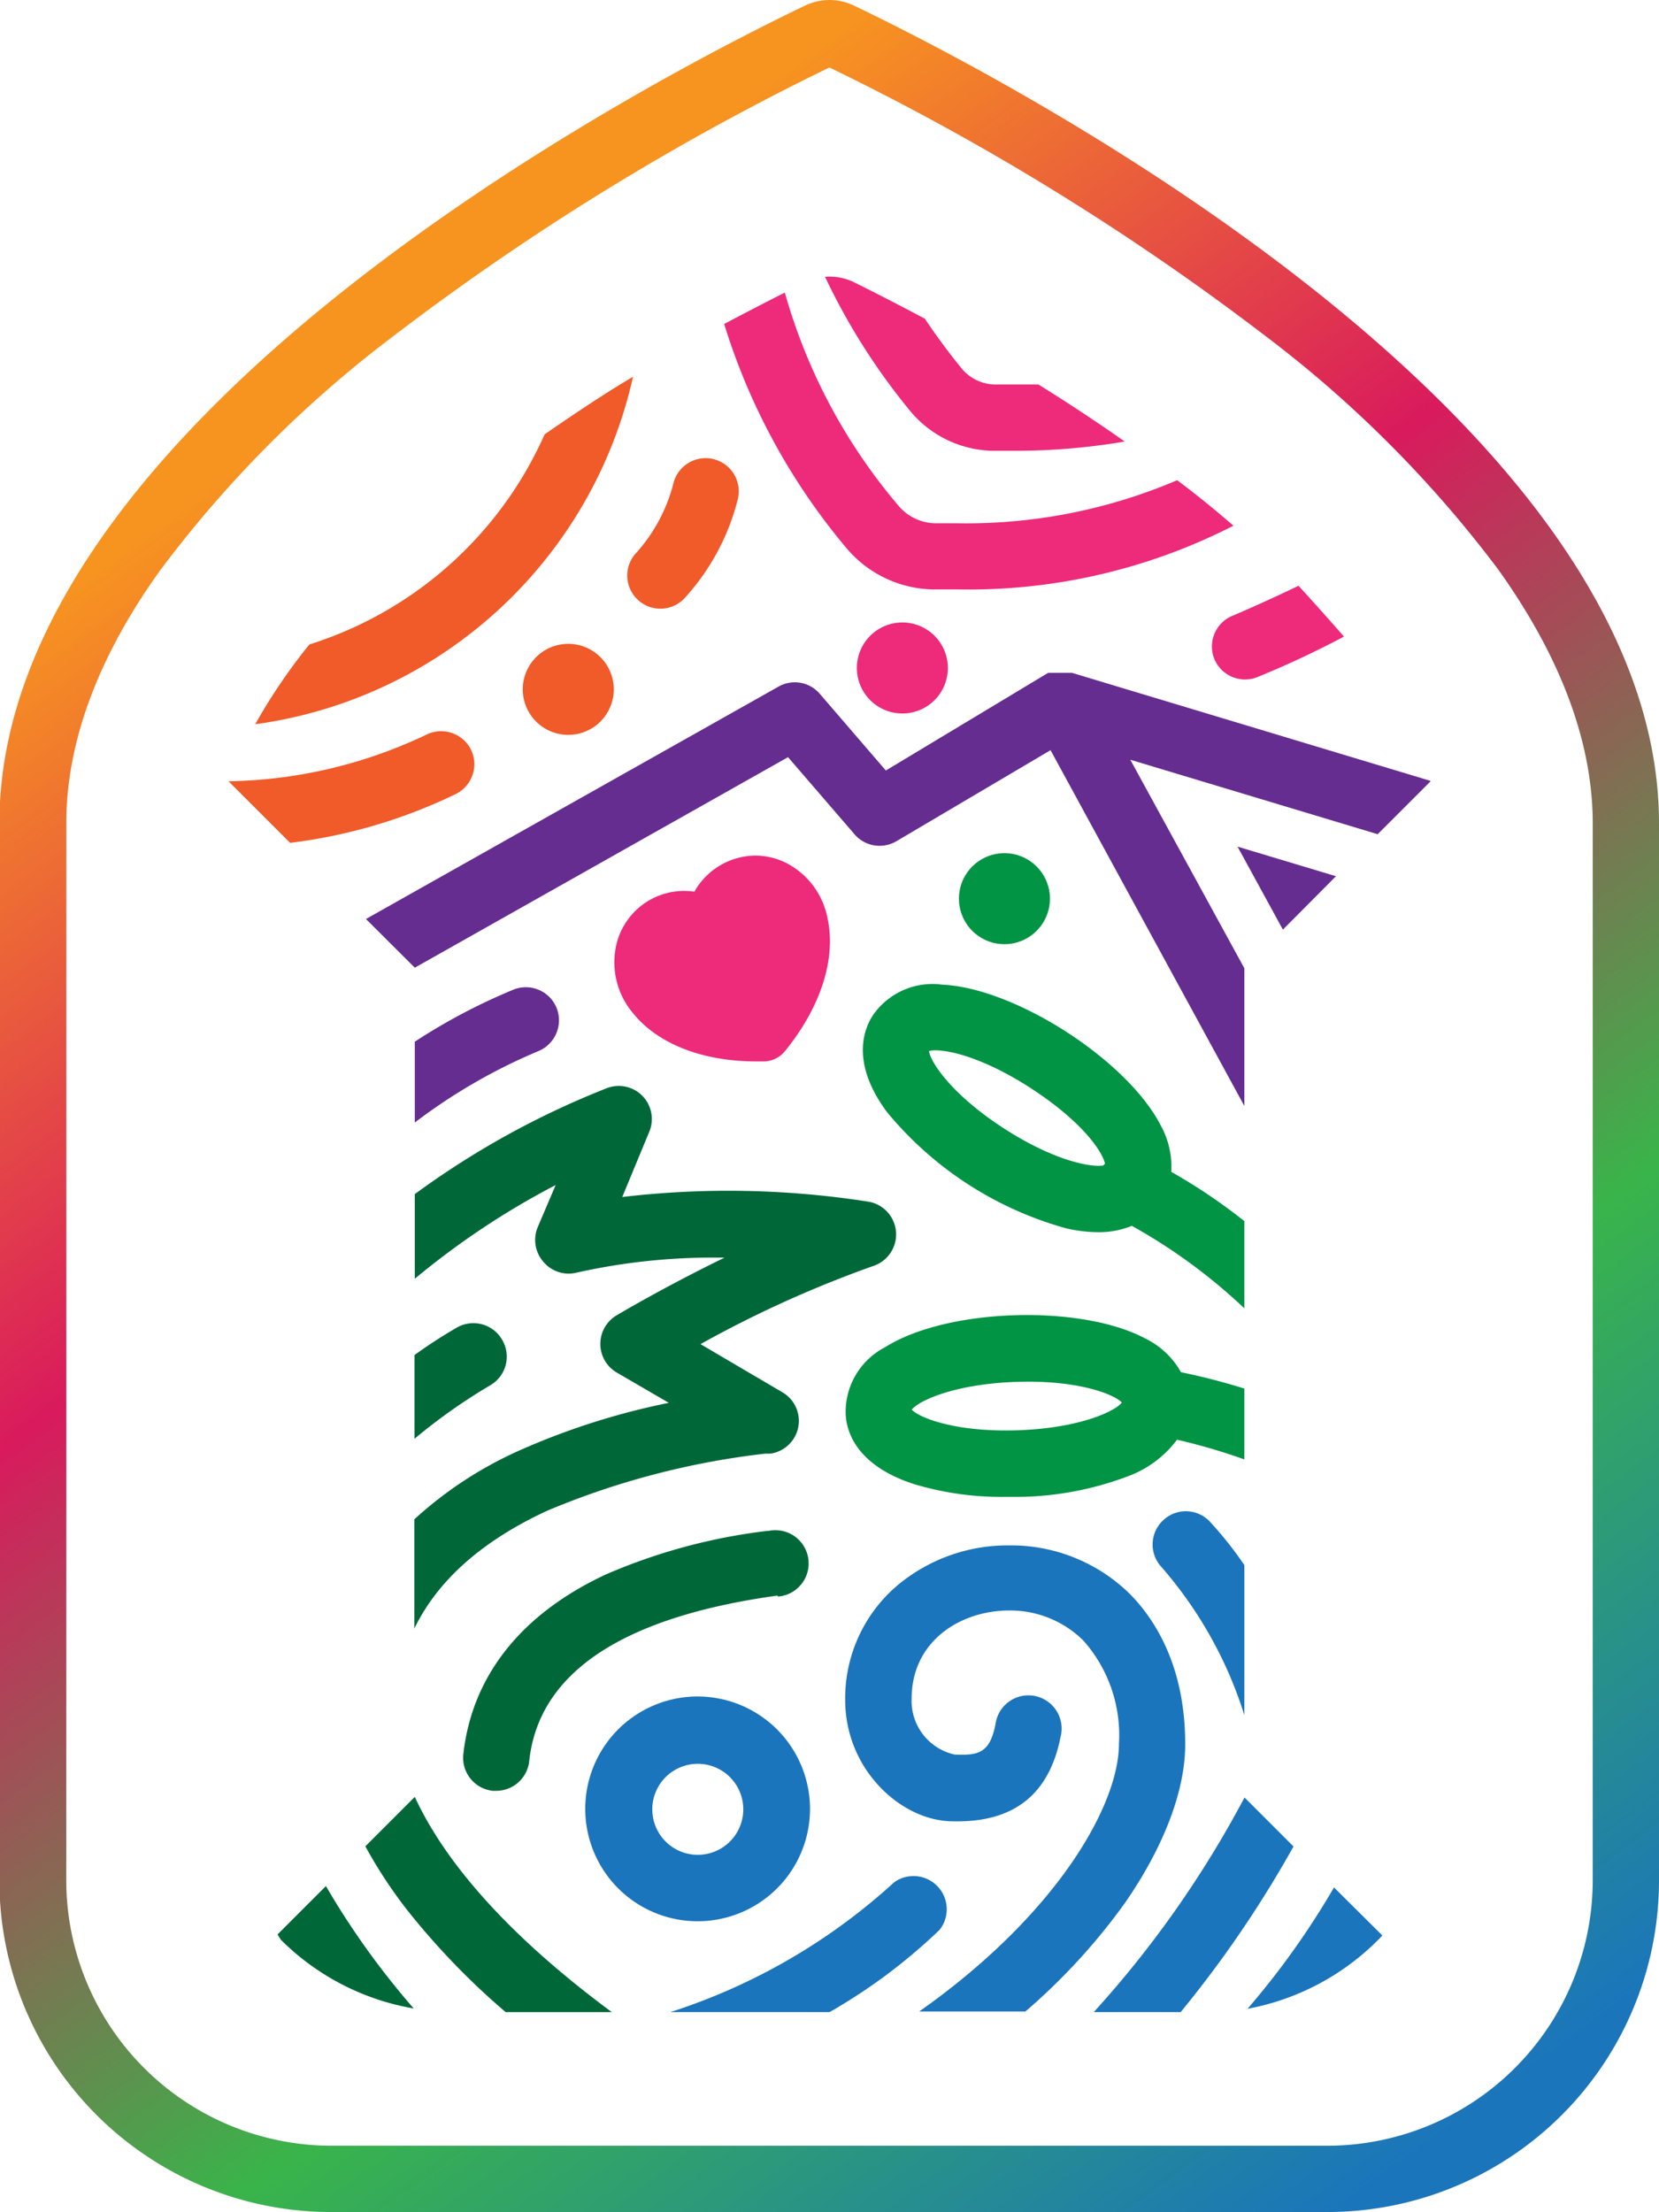
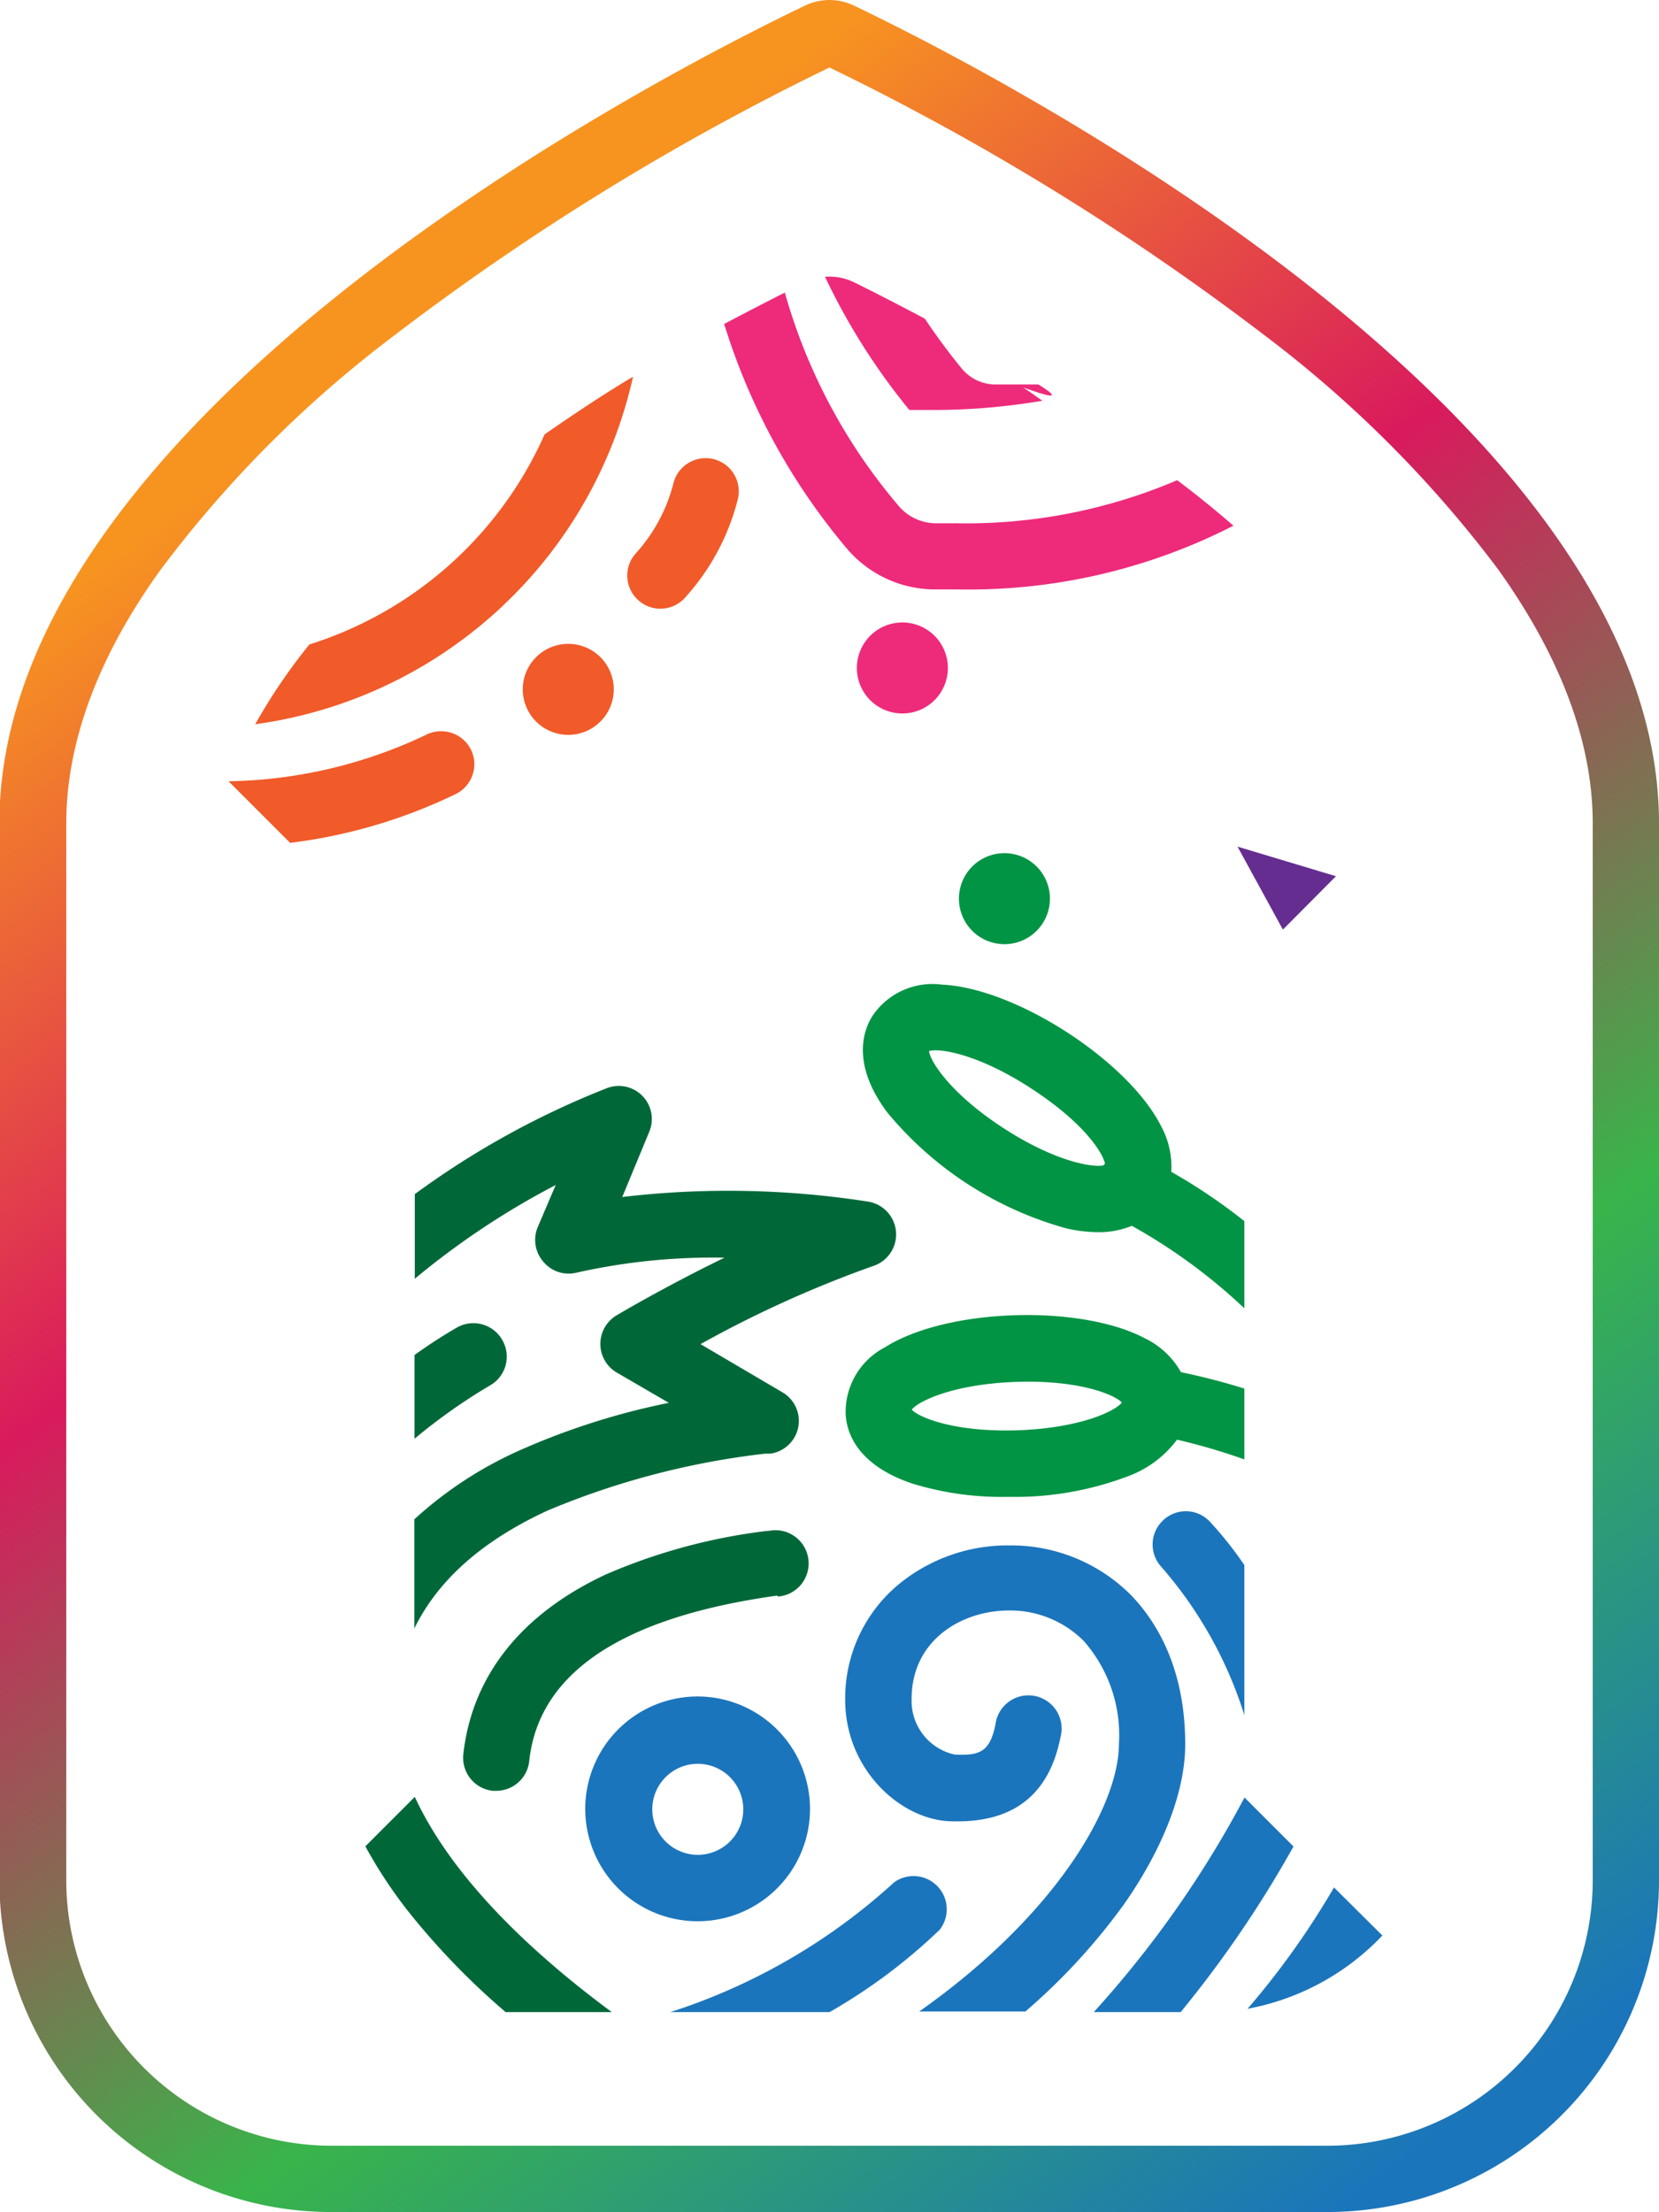
<svg xmlns="http://www.w3.org/2000/svg" id="Layer_1" data-name="Layer 1" width="109.39" height="145.85" viewBox="0 0 109.39 145.85">
  <defs>
    <style>.cls-1{fill:#1b75bc;}.cls-2{fill:#006838;}.cls-3{fill:#009444;}.cls-4{fill:#662d91;}.cls-5{fill:#ee2a7b;}.cls-6{fill:#f15a29;}.cls-7{fill:url(#linear-gradient);}</style>
    <linearGradient id="linear-gradient" x1="103.87" y1="143.84" x2="23.97" y2="33.87" gradientUnits="userSpaceOnUse">
      <stop offset="0" stop-color="#1b75bb" />
      <stop offset="0.32" stop-color="#39b44a" />
      <stop offset="0.68" stop-color="#d91a5d" />
      <stop offset="1" stop-color="#f79420" />
    </linearGradient>
  </defs>
  <path class="cls-1" d="M56.05,113.93a7.41,7.41,0,1,0,7.4,7.41A7.42,7.42,0,0,0,56.05,113.93Zm0,10.44a3,3,0,1,1,3-3A3,3,0,0,1,56.05,124.37Z" transform="translate(-10.04 -2.08)" />
  <path class="cls-1" d="M84.19,127.58c2.58-3.71,4-7.43,4-10.49,0-5.17-2-8.22-3.6-9.87a11.17,11.17,0,0,0-8-3.25,11.32,11.32,0,0,0-7.37,2.63,9.76,9.76,0,0,0-3.45,7.56c0,4.63,3.74,8,7.1,8,4,.1,6.35-1.76,7.1-5.56a2.19,2.19,0,1,0-4.29-.84c-.37,1.89-1.11,2.07-2.69,2a3.62,3.62,0,0,1-2.84-3.68c0-3.82,3.24-5.82,6.44-5.82a6.86,6.86,0,0,1,4.9,2,9.4,9.4,0,0,1,2.33,6.79c0,4.07-4.13,11.28-13.17,17.65h7A40.84,40.84,0,0,0,84.19,127.58Z" transform="translate(-10.04 -2.08)" />
  <path class="cls-1" d="M72,129.31a2.19,2.19,0,0,0-3-3.13,40,40,0,0,1-14.76,8.56H64.74A36.89,36.89,0,0,0,72,129.31Z" transform="translate(-10.04 -2.08)" />
  <path class="cls-1" d="M82.16,134.74h5.73a74.36,74.36,0,0,0,7.44-10.92l-3.23-3.23A69.24,69.24,0,0,1,82.16,134.74Z" transform="translate(-10.04 -2.08)" />
  <path class="cls-1" d="M101.19,129.69,98,126.52a53.21,53.21,0,0,1-5.7,8A16.35,16.35,0,0,0,101.19,129.69Z" transform="translate(-10.04 -2.08)" />
  <path class="cls-1" d="M86.75,102.3a2.18,2.18,0,0,0-.13,3.09,27.27,27.27,0,0,1,5.47,9.77v-9.89a24.21,24.21,0,0,0-2.26-2.85A2.17,2.17,0,0,0,86.75,102.3Z" transform="translate(-10.04 -2.08)" />
-   <path class="cls-2" d="M28.34,129.62l.22.35a16.29,16.29,0,0,0,8.76,4.53,52.43,52.43,0,0,1-5.79-8.07Z" transform="translate(-10.04 -2.08)" />
  <path class="cls-2" d="M46.15,101.67A52.35,52.35,0,0,1,60.5,97.92l.33,0a2.18,2.18,0,0,0,.79-4.05L56.23,90.7a74.77,74.77,0,0,1,11.38-5.15,2.19,2.19,0,0,0-.29-4.24A59.76,59.76,0,0,0,51.07,81l1.78-4.3a2.18,2.18,0,0,0-2.76-2.89,56,56,0,0,0-12.7,7v5.58a52.22,52.22,0,0,1,9.29-6.18L45.49,83a2.19,2.19,0,0,0,.37,2.26A2.17,2.17,0,0,0,48,86a41,41,0,0,1,9.81-1C54,86.85,50.91,88.67,50.7,88.8a2.19,2.19,0,0,0,0,3.77l3.44,2a47.26,47.26,0,0,0-9.85,3.14,25.85,25.85,0,0,0-6.93,4.54v7.2C38.91,106.26,41.84,103.66,46.15,101.67Z" transform="translate(-10.04 -2.08)" />
  <path class="cls-2" d="M37.39,120.55v0l-3.26,3.26A31.16,31.16,0,0,0,36.88,128a48.34,48.34,0,0,0,6.5,6.74h7C45.08,130.82,39.87,125.91,37.39,120.55Z" transform="translate(-10.04 -2.08)" />
  <path class="cls-2" d="M61.35,107.34a2.19,2.19,0,1,0-.61-4.33h-.08A38,38,0,0,0,50,105.88c-5.59,2.6-8.84,6.7-9.41,11.86a2.19,2.19,0,0,0,1.94,2.41l.24,0a2.19,2.19,0,0,0,2.17-2c.64-5.79,6.13-9.45,16.34-10.87Z" transform="translate(-10.04 -2.08)" />
  <path class="cls-2" d="M43.16,90.43a2.19,2.19,0,0,0-3-.82,32.78,32.78,0,0,0-2.79,1.81v5.52a37.57,37.57,0,0,1,5-3.53A2.18,2.18,0,0,0,43.16,90.43Z" transform="translate(-10.04 -2.08)" />
  <path class="cls-3" d="M87.91,92.55a5.43,5.43,0,0,0-2.37-2.23c-4.25-2.26-13.07-2-17.15.59a4.8,4.8,0,0,0-2.59,4.27c0,1.23.68,3.49,4.45,4.73a20.06,20.06,0,0,0,6.13.86l.93,0a21,21,0,0,0,7-1.32A7.11,7.11,0,0,0,87.65,97a40.18,40.18,0,0,1,4.44,1.3V93.63A43,43,0,0,0,87.91,92.55ZM77.16,96.38c-4.17.14-6.54-.85-7-1.36.39-.53,2.68-1.68,6.85-1.83s6.54.85,7,1.36C83.63,95.08,81.34,96.23,77.16,96.38Z" transform="translate(-10.04 -2.08)" />
  <path class="cls-3" d="M86.58,76.29C84.39,72,77,67.22,72.17,67a4.77,4.77,0,0,0-4.56,2c-.67,1-1.44,3.26.94,6.43a23.4,23.4,0,0,0,11.81,7.64,9.68,9.68,0,0,0,2.07.25,5.73,5.73,0,0,0,2.24-.42,36.93,36.93,0,0,1,7.42,5.44V82.59a37.36,37.36,0,0,0-4.82-3.25A5.62,5.62,0,0,0,86.58,76.29Zm-3.79,2.63c-.8.14-3.24-.3-6.55-2.44-3.51-2.27-4.88-4.44-4.94-5.1.63-.21,3.16.15,6.67,2.42s4.77,4.25,4.93,5Z" transform="translate(-10.04 -2.08)" />
  <path class="cls-3" d="M76.27,64.33a3,3,0,1,1,3-3A3,3,0,0,1,76.27,64.33Z" transform="translate(-10.04 -2.08)" />
  <polygon class="cls-4" points="81.6 55.82 84.59 61.29 88.09 57.77 81.6 55.82" />
-   <path class="cls-4" d="M46.74,68.53a2.19,2.19,0,0,0-2.85-1.2,39.21,39.21,0,0,0-6.5,3.43v5.33a37.12,37.12,0,0,1,8.15-4.71A2.2,2.2,0,0,0,46.74,68.53Z" transform="translate(-10.04 -2.08)" />
-   <path class="cls-4" d="M104.35,53.56,80.72,46.44h0l-.09,0-.11,0h-.09l-.13,0h-.43l-.08,0-.13,0-.09,0-.11,0-.1,0-.1,0-.1,0-.09.05,0,0L68.45,52.88,64.1,47.83a2.17,2.17,0,0,0-2.73-.48L34.17,62.67l3.22,3.21L62,52l4.38,5.08a2.18,2.18,0,0,0,2.77.46l10.16-6L92.09,75V65.92L84.57,52.17l16.31,4.91,3.48-3.48Z" transform="translate(-10.04 -2.08)" />
-   <path class="cls-5" d="M64.61,62.65c.57,2.66-.46,5.84-2.81,8.73a1.83,1.83,0,0,1-1.38.68h-.53c-3.51,0-6.47-1.15-8.1-3.17a5.19,5.19,0,0,1-1.15-4.33,4.59,4.59,0,0,1,5.19-3.69l.09-.16a4.66,4.66,0,0,1,3.91-2.22,4.56,4.56,0,0,1,2.06.49A5.19,5.19,0,0,1,64.61,62.65Z" transform="translate(-10.04 -2.08)" />
-   <path class="cls-5" d="M90.1,45.5A2.19,2.19,0,0,0,93,46.7a62.48,62.48,0,0,0,5.66-2.65c-1-1.14-2-2.26-3-3.35q-2.07,1-4.28,1.95A2.19,2.19,0,0,0,90.1,45.5Z" transform="translate(-10.04 -2.08)" />
  <path class="cls-5" d="M69.54,49.12a3,3,0,1,1,3-3A3,3,0,0,1,69.54,49.12Z" transform="translate(-10.04 -2.08)" />
  <path class="cls-5" d="M71.53,40.94l1.61,0a38.31,38.31,0,0,0,18.23-4.2q-1.82-1.58-3.71-3a35.4,35.4,0,0,1-14.52,2.84l-1.47,0a3.25,3.25,0,0,1-2.43-1.21,37.21,37.21,0,0,1-7.45-14c-1.09.55-2.43,1.24-4,2.07a42.27,42.27,0,0,0,8,14.7A7.64,7.64,0,0,0,71.53,40.94Z" transform="translate(-10.04 -2.08)" />
-   <path class="cls-5" d="M78.51,27.43l-1.53,0c-.44,0-.91,0-1.37,0a2.91,2.91,0,0,1-2.18-1.08c-.88-1.08-1.68-2.17-2.41-3.26-2-1.06-3.59-1.87-4.69-2.41a3.67,3.67,0,0,0-1.89-.35A42.61,42.61,0,0,0,70,29.11a7.26,7.26,0,0,0,5.43,2.69l1.51,0a42.49,42.49,0,0,0,7.26-.61c-.43-.3-.85-.6-1.27-.88Q80.69,28.78,78.51,27.43Z" transform="translate(-10.04 -2.08)" />
+   <path class="cls-5" d="M78.51,27.43l-1.53,0c-.44,0-.91,0-1.37,0a2.91,2.91,0,0,1-2.18-1.08c-.88-1.08-1.68-2.17-2.41-3.26-2-1.06-3.59-1.87-4.69-2.41a3.67,3.67,0,0,0-1.89-.35A42.61,42.61,0,0,0,70,29.11l1.51,0a42.49,42.49,0,0,0,7.26-.61c-.43-.3-.85-.6-1.27-.88Q80.69,28.78,78.51,27.43Z" transform="translate(-10.04 -2.08)" />
  <path class="cls-6" d="M41.12,51.56a2.2,2.2,0,0,0-2.91-1.07,31.42,31.42,0,0,1-13.1,3.1h0l4.06,4.06a34.7,34.7,0,0,0,10.88-3.2A2.19,2.19,0,0,0,41.12,51.56Z" transform="translate(-10.04 -2.08)" />
  <path class="cls-6" d="M57,32.33A2.19,2.19,0,0,0,54.43,34a10.87,10.87,0,0,1-2.5,4.6,2.18,2.18,0,0,0,.23,3.08,2.15,2.15,0,0,0,1.42.53,2.18,2.18,0,0,0,1.66-.76,15.13,15.13,0,0,0,3.46-6.5A2.19,2.19,0,0,0,57,32.33Z" transform="translate(-10.04 -2.08)" />
  <path class="cls-6" d="M47.51,50.53a3,3,0,1,1,3-3A3,3,0,0,1,47.51,50.53Z" transform="translate(-10.04 -2.08)" />
  <path class="cls-6" d="M51.78,26.92c-1.7,1-3.47,2.18-5.27,3.41l-.56.39A25.27,25.27,0,0,1,30.44,44.57a37.52,37.52,0,0,0-3.57,5.26A29.64,29.64,0,0,0,51.78,26.92Z" transform="translate(-10.04 -2.08)" />
  <path class="cls-7" d="M64.73,6.53a167.76,167.76,0,0,1,28.8,17.74,77.81,77.81,0,0,1,15.3,15.36c4.13,5.78,6.23,11.41,6.23,16.73v69.7a17.51,17.51,0,0,1-17.49,17.49H31.9a17.51,17.51,0,0,1-17.49-17.49V56.36c0-5.32,2.09-11,6.23-16.73a77.27,77.27,0,0,1,15.3-15.36A168.18,168.18,0,0,1,64.73,6.53m0-4.45a3.78,3.78,0,0,0-1.57.35C54.2,6.72,10,29.23,10,56.36v69.7A21.86,21.86,0,0,0,31.9,147.92H97.57a21.86,21.86,0,0,0,21.86-21.86V56.36c0-27.13-44.16-49.64-53.12-53.93a3.79,3.79,0,0,0-1.58-.35Z" transform="translate(-10.04 -2.08)" />
</svg>